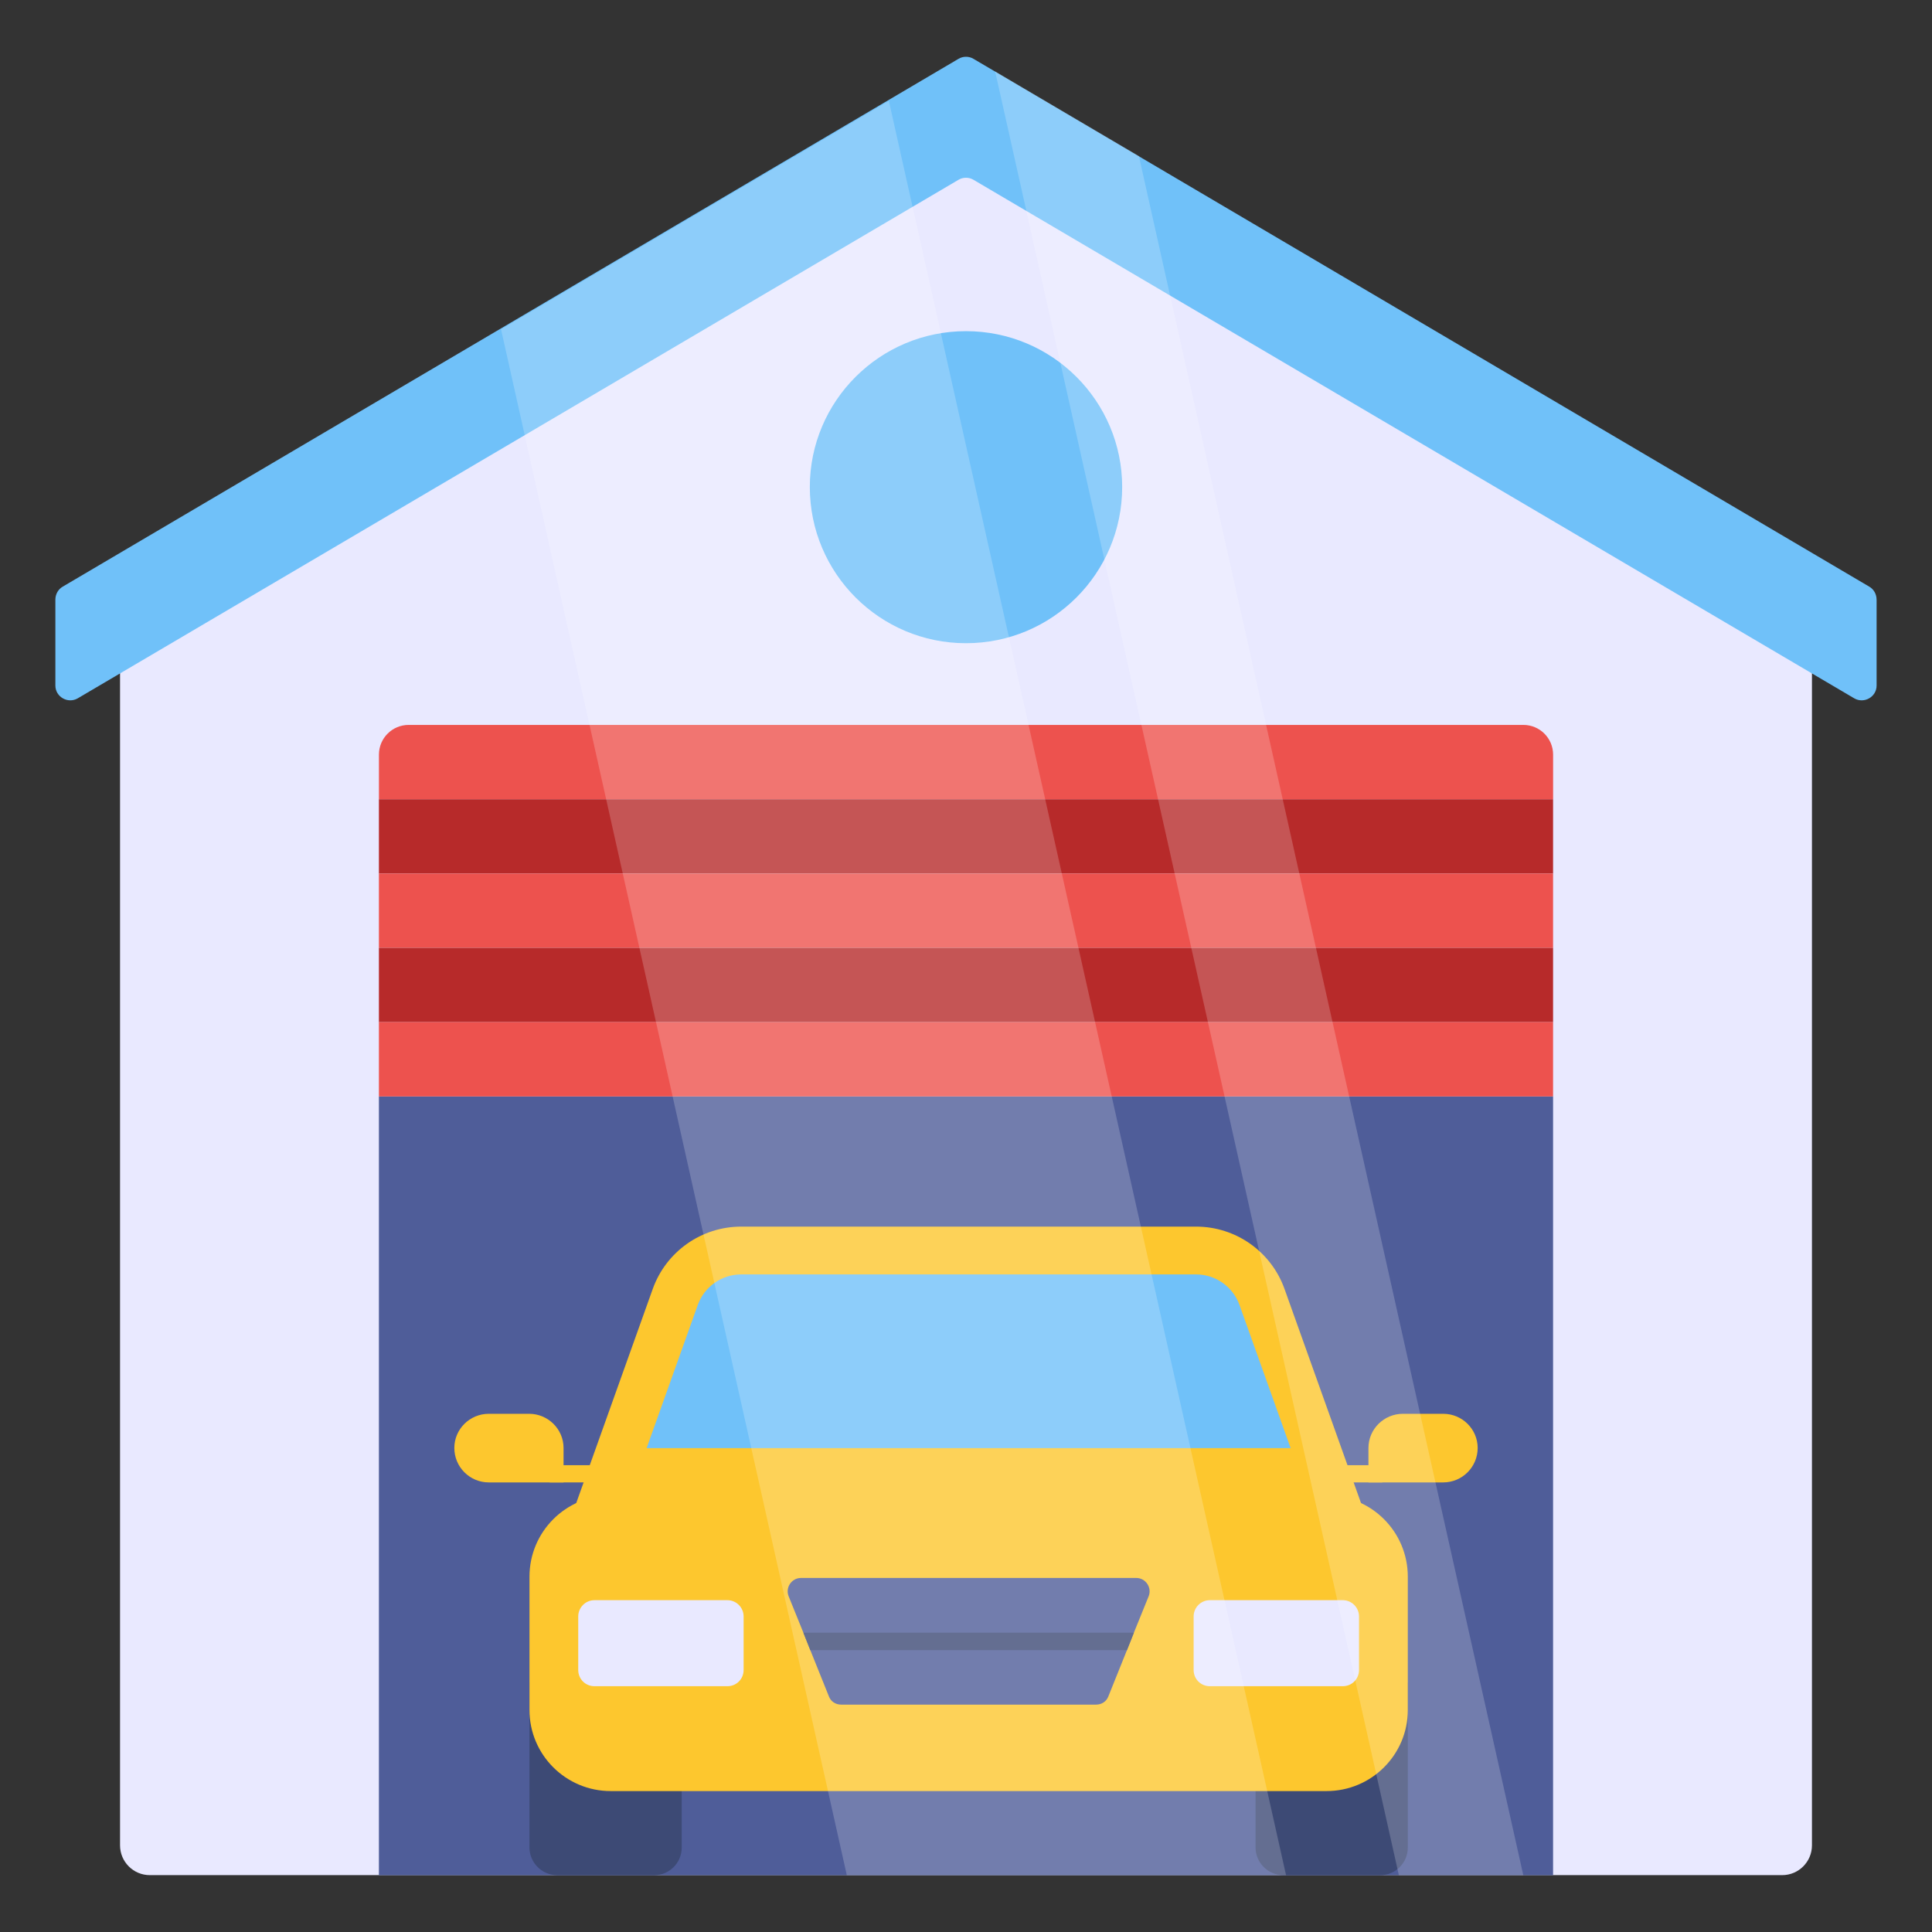
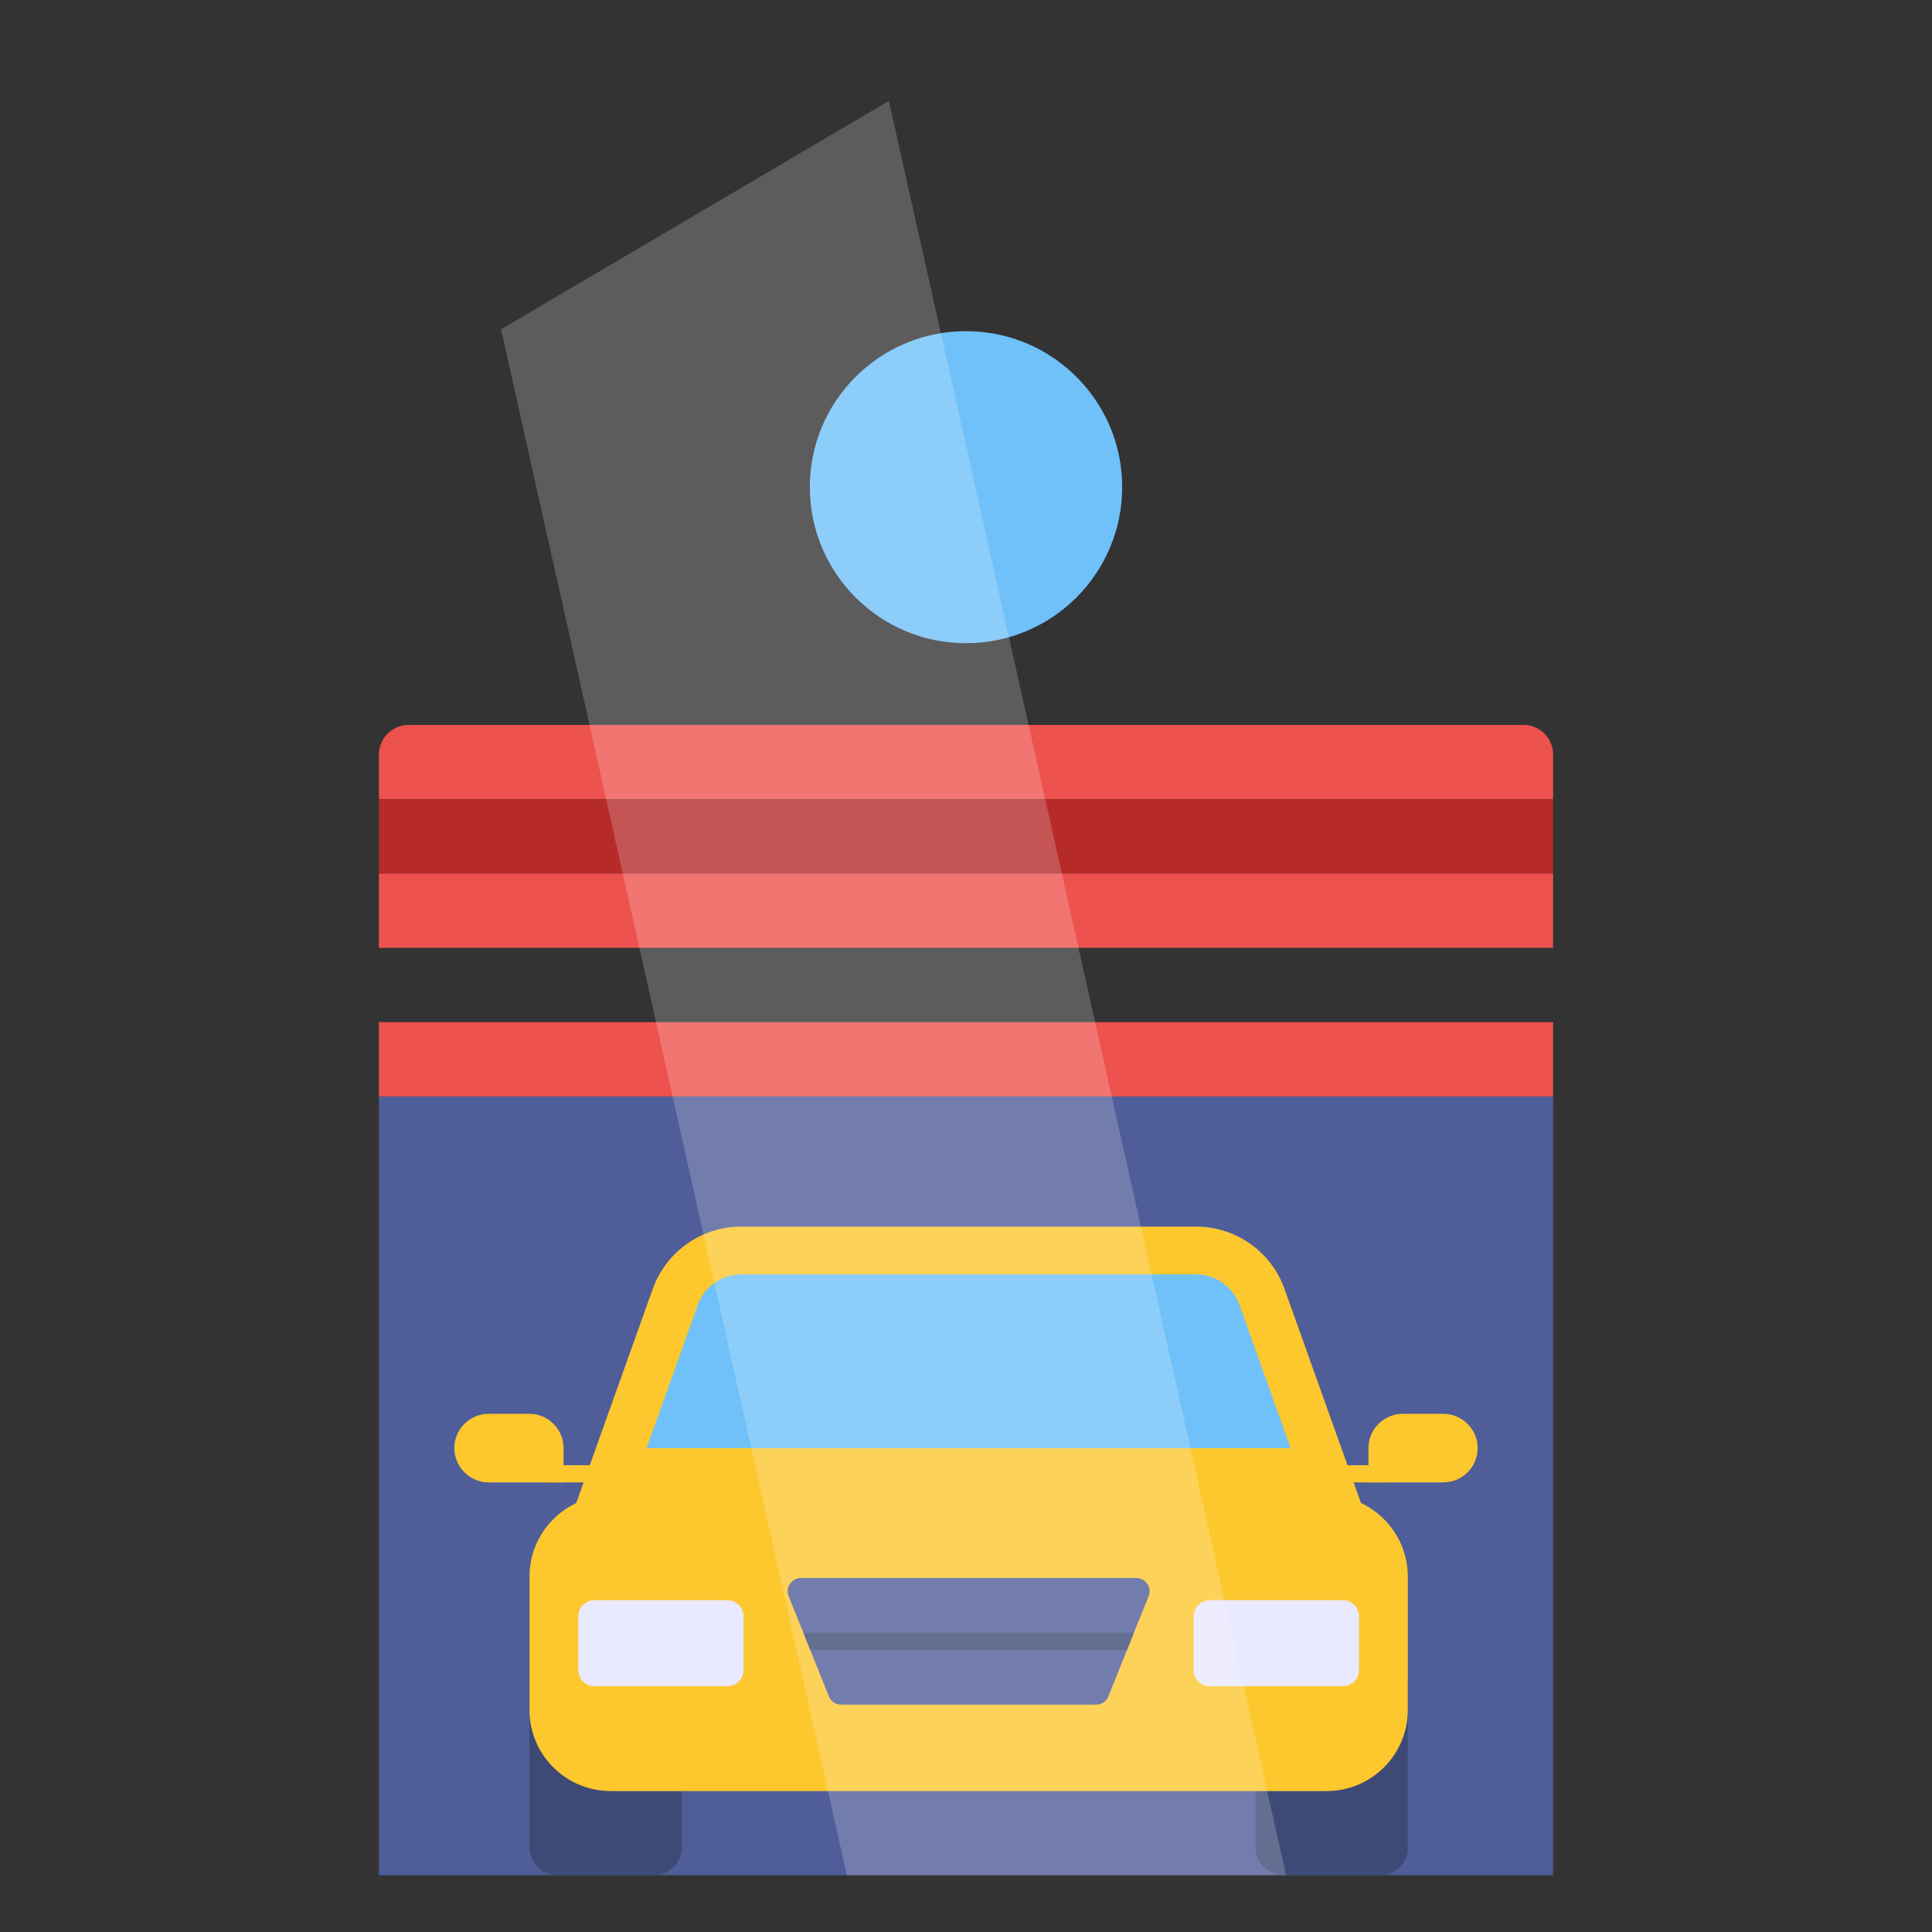
<svg xmlns="http://www.w3.org/2000/svg" id="Layer_1" enable-background="new 0 0 68 68" viewBox="0 0 68 68">
  <rect x="0" y="0" width="68" height="68" fill="#333333" stroke="none" />
  <g>
    <g>
      <g>
        <g>
-           <path d="m63.775 21.581v43.368c0 .58-.47 1.05-1.05 1.05h-57.45c-.58 0-1.05-.47-1.05-1.05v-43.368l29.775-17.54z" fill="#e9e9ff" />
-         </g>
+           </g>
        <g>
          <g>
-             <path d="m66.05 21.107v3.023c0 .398-.439.649-.785.45l-31.004-18.253c-.157-.094-.366-.094-.523 0l-31.004 18.253c-.345.199-.785-.052-.785-.45v-3.023c0-.188.094-.366.262-.461l31.527-18.577c.157-.094.366-.094.523 0l31.527 18.577c.167.094.261.272.261.461z" fill="#70c1f9" />
-           </g>
+             </g>
        </g>
        <g>
          <path d="m13.336 38.591h41.327v27.411h-41.327z" fill="#4f5d99" />
        </g>
        <g>
          <path d="m54.664 26.561v1.569h-41.327v-1.569c0-.578.468-1.046 1.046-1.046h39.235c.578 0 1.046.468 1.046 1.046z" fill="#ed524e" />
        </g>
        <g>
          <path d="m13.336 28.131h41.327v2.615h-41.327z" fill="#b72a2a" />
        </g>
        <g>
          <path d="m13.336 30.746h41.327v2.615h-41.327z" fill="#ed524e" />
        </g>
        <g>
-           <path d="m13.336 33.361h41.327v2.615h-41.327z" fill="#b72a2a" />
-         </g>
+           </g>
        <g>
          <path d="m13.336 35.976h41.327v2.615h-41.327z" fill="#ed524e" />
        </g>
        <g>
          <path d="m39.497 17.142c0 3.036-2.461 5.497-5.497 5.497-3.036 0-5.497-2.461-5.497-5.497 0-3.025 2.461-5.486 5.497-5.486 3.036 0 5.497 2.461 5.497 5.486z" fill="#70c1f9" />
        </g>
      </g>
      <g>
        <g>
          <g>
            <g>
              <path d="m52.009 50.964c0 .673-.547 1.212-1.211 1.212h-2.633v-1.212c0-.665.547-1.203 1.211-1.203h1.422c.665 0 1.211.538 1.211 1.203z" fill="#fdc72e" />
            </g>
            <g>
              <path d="m46.719 51.57h1.935v.606h-1.935z" fill="#fdc72e" />
            </g>
          </g>
          <g>
            <g>
              <path d="m15.991 50.964c0 .673.547 1.212 1.211 1.212h2.633v-1.212c0-.665-.547-1.203-1.211-1.203h-1.422c-.665 0-1.211.538-1.211 1.203z" fill="#fdc72e" />
            </g>
            <g>
              <path d="m19.346 51.57h1.935v.606h-1.935z" fill="#fdc72e" />
            </g>
          </g>
        </g>
        <g>
          <path d="m48.219 53.786h-28.253l3.009-8.421c.47-1.314 1.715-2.192 3.111-2.192h8.002 8.011c1.396 0 2.641.877 3.111 2.192z" fill="#fdc72e" />
        </g>
        <g>
          <path d="m45.426 50.969-1.8-5.038c-.23-.644-.844-1.076-1.527-1.076h-16.013c-.683 0-1.297.432-1.527 1.076l-1.8 5.038z" fill="#70c1f9" />
        </g>
        <g>
          <path d="m23.994 59.221v5.809c0 .536-.435.971-.971.971h-3.409c-.538 0-.979-.44-.979-.979v-5.801z" fill="#3d4a75" />
        </g>
        <g>
          <path d="m49.55 59.221v5.809c0 .536-.435.971-.971.971h-3.409c-.538 0-.979-.44-.979-.979v-5.801z" fill="#3d4a75" />
        </g>
        <g>
          <path d="m49.55 55.494v4.694c0 1.573-1.279 2.852-2.86 2.852h-25.194c-1.581 0-2.86-1.279-2.86-2.852v-4.694c0-1.581 1.279-2.86 2.86-2.86h25.194c1.581 0 2.86 1.279 2.86 2.86z" fill="#fdc72e" />
        </g>
        <g>
          <g>
            <path d="m26.173 56.893v1.884c0 .32-.252.572-.572.572h-4.677c-.32 0-.572-.252-.572-.572v-1.884c0-.311.252-.572.572-.572h4.677c.32 0 .572.261.572.572z" fill="#e9e9ff" />
          </g>
          <g>
            <path d="m47.833 56.893v1.884c0 .32-.252.572-.572.572h-4.677c-.32 0-.572-.252-.572-.572v-1.884c0-.311.252-.572.572-.572h4.677c.32 0 .572.261.572.572z" fill="#e9e9ff" />
          </g>
        </g>
        <g>
          <path d="m40.431 56.178-.522 1.287-.244.614-.656 1.632c-.067.177-.236.286-.429.286h-8.975c-.193 0-.362-.109-.429-.286l-.656-1.632-.244-.614-.521-1.287c-.118-.303.109-.639.437-.639h11.802c.328 0.0.555.336.437.639z" fill="#4f5d99" />
        </g>
        <g>
          <path d="m39.91 57.465-.244.614h-11.146l-.244-.614z" fill="#3d4a75" />
        </g>
      </g>
    </g>
    <g opacity=".2">
      <g>
        <path d="m45.265 66.001h-15.46l-12.17-54.41 13.65-8.04z" fill="#fff" />
      </g>
      <g>
-         <path d="m53.615 66.001h-4.38l-14.21-63.49 5.06 2.98z" fill="#fff" />
-       </g>
+         </g>
    </g>
  </g>
</svg>